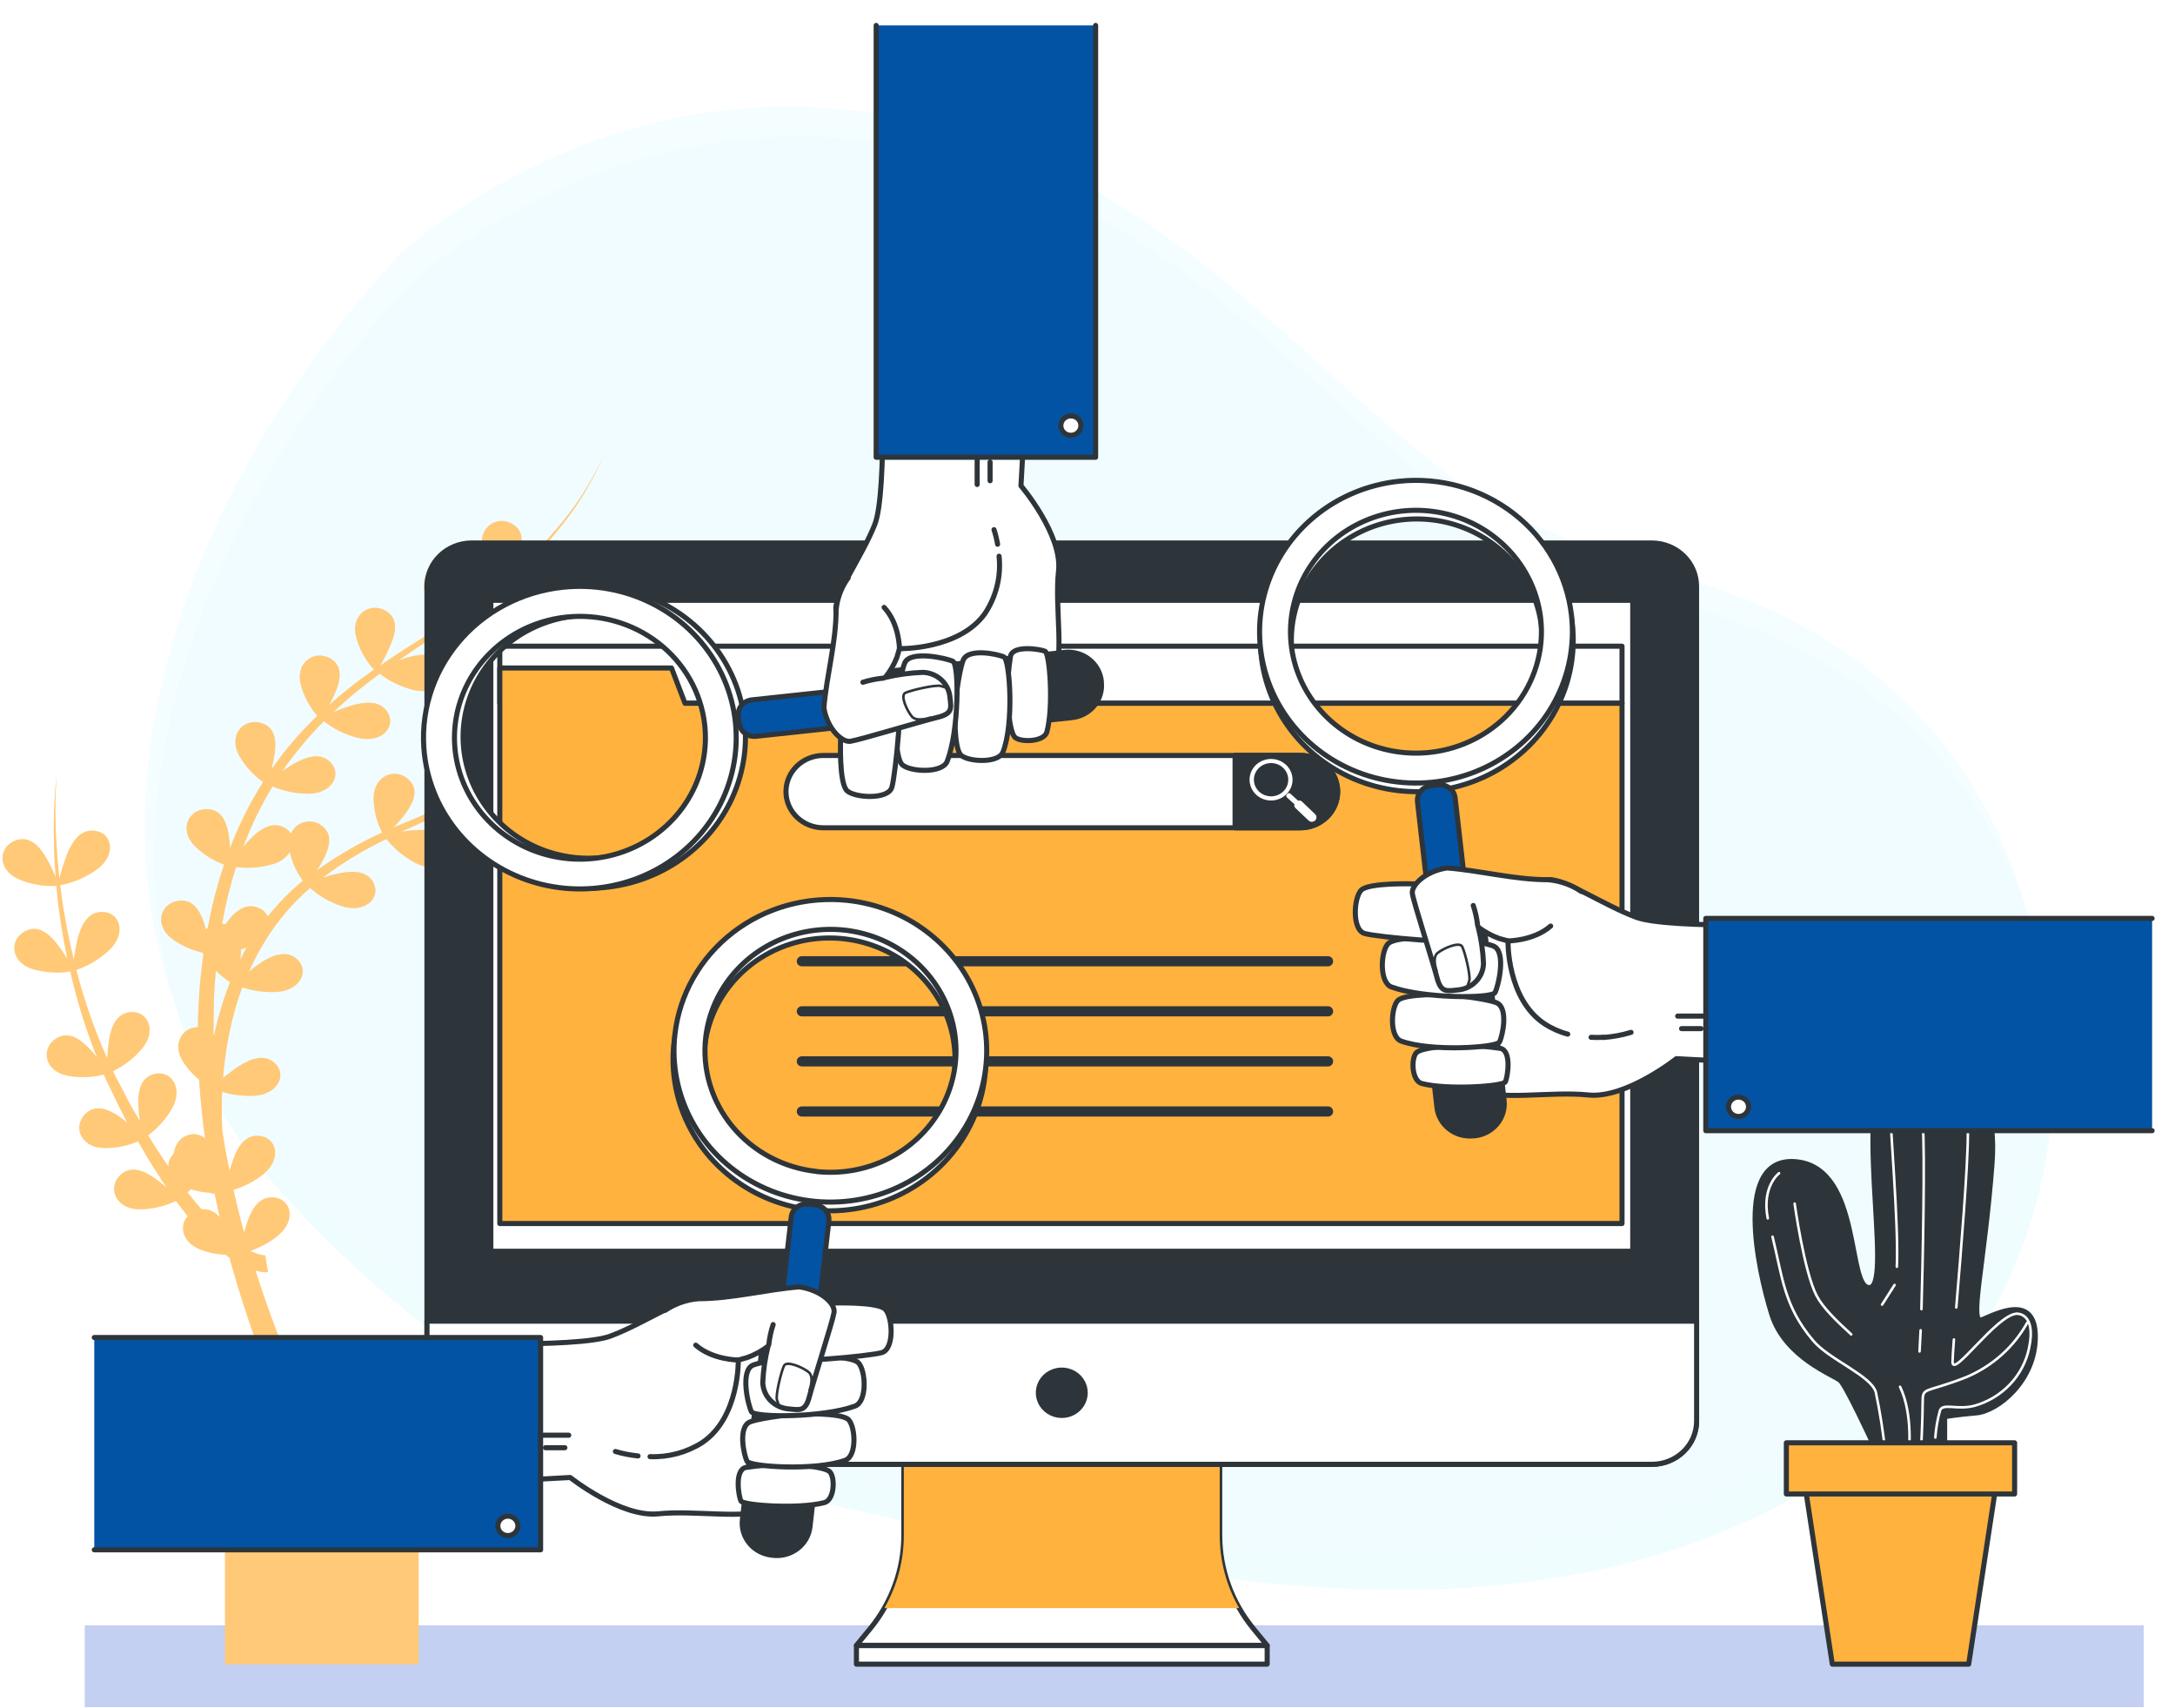
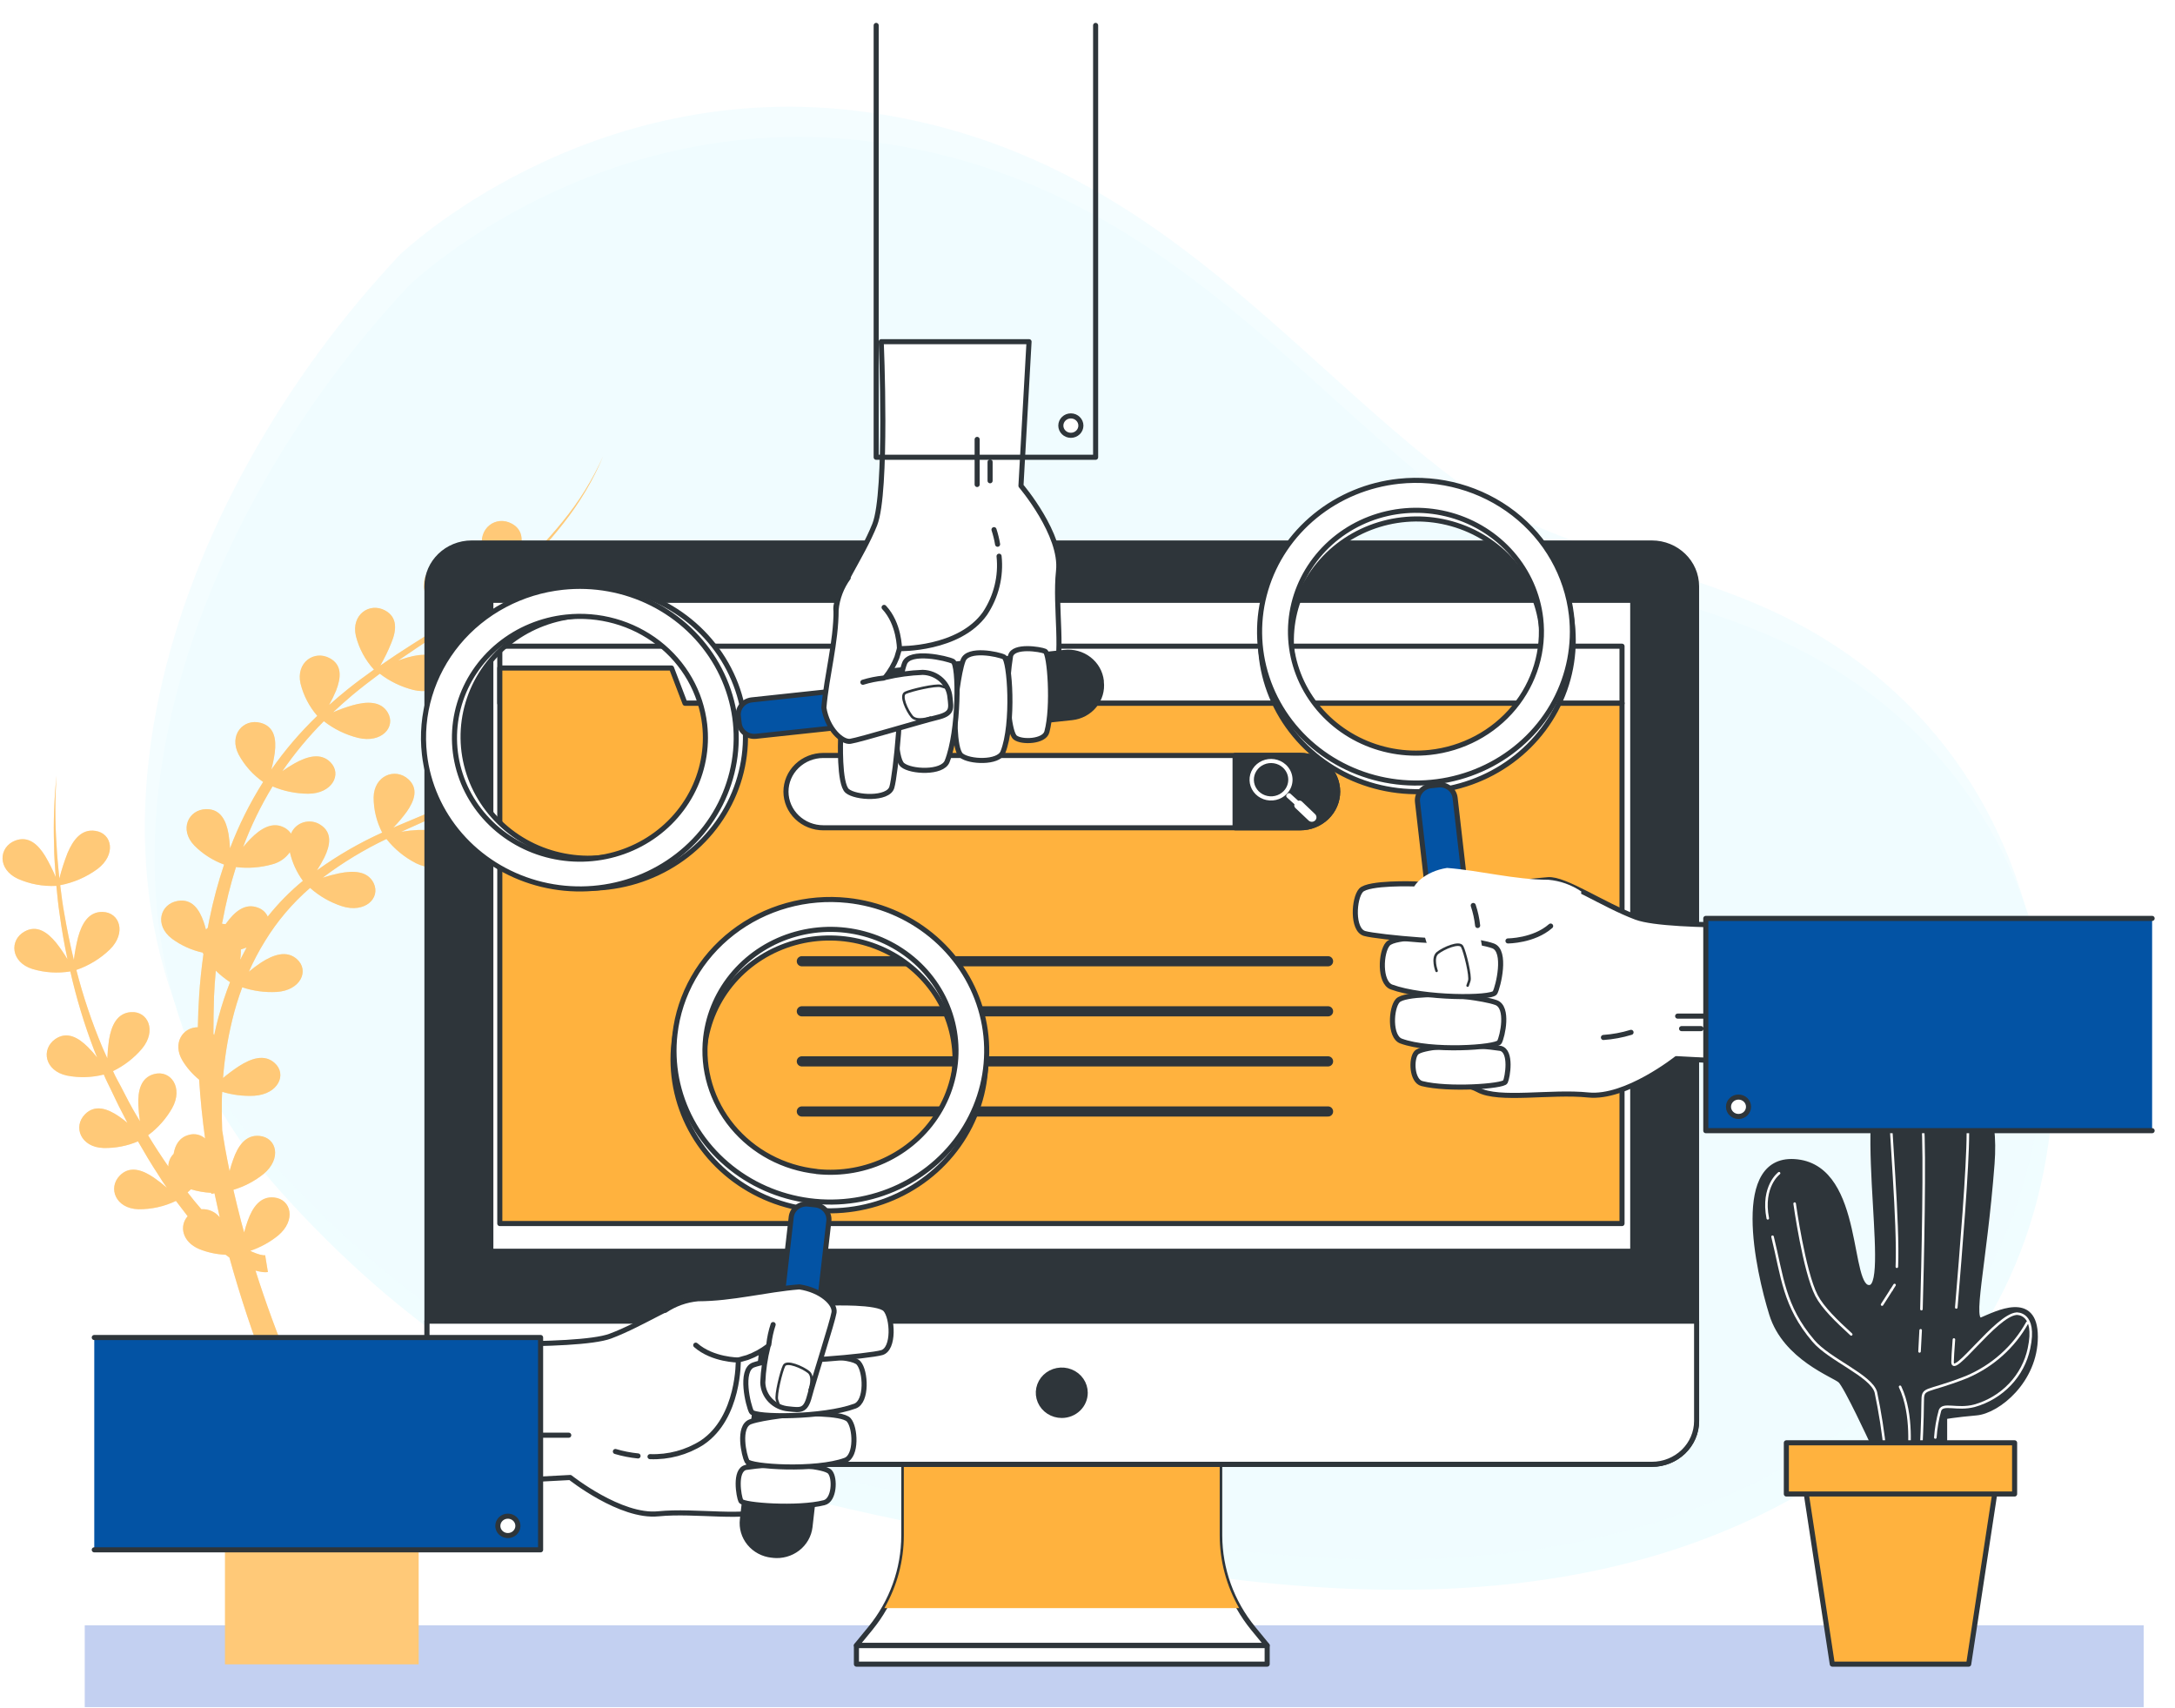
<svg xmlns="http://www.w3.org/2000/svg" width="428" height="336" viewBox="0 0 428 336" fill="none">
  <path d="M55.377 234.631C103.41 287.896 151.911 294.64 220.086 307.263C288.26 319.885 338.319 311.162 375.206 278.992C417.796 241.807 416.113 156.623 350.94 126.293C330.58 116.795 306.335 113.921 288.499 100.565C254.438 75.078 226.89 35.42 172.208 27.974C117.527 20.526 80.661 56.013 80.661 56.013C35.755 103.59 7.344 181.326 55.377 234.631Z" fill="#F0FDFF" />
  <path opacity="0.7" d="M53.459 228.686C101.492 281.951 149.993 288.695 218.168 301.317C286.342 313.94 336.401 305.217 373.288 273.047C415.878 235.862 414.195 150.678 349.022 120.347C328.662 110.85 304.417 107.976 286.581 94.619C252.52 69.132 224.972 29.475 170.29 22.028C115.609 14.581 78.743 50.068 78.743 50.068C33.837 97.644 5.426 175.381 53.459 228.686Z" fill="#F0FDFF" />
  <path d="M421.837 319.806H16.715V335.886H421.837V319.806Z" fill="#87A1E3" />
  <path opacity="0.5" d="M421.837 319.806H16.715V335.886H421.837V319.806Z" fill="white" />
  <path d="M112.251 146.856C110.27 147.481 108.324 148.209 106.424 149.037C107.462 148.303 108.501 147.539 109.54 146.765C114.165 143.167 118.566 139.308 122.722 135.208C117.846 139.791 112.639 144.033 107.14 147.901C107.898 146.627 108.565 145.304 109.135 143.941C110.174 141.439 110.36 138.916 107.899 137.58C104.855 135.931 101.178 138.394 102.144 142.605C102.733 144.956 103.882 147.141 105.499 148.986C101.911 151.39 98.163 153.562 94.28 155.489L93.917 155.67C94.737 154.294 95.463 152.867 96.088 151.398C97.064 148.906 97.314 146.373 94.841 145.047C91.798 143.389 88.12 145.861 89.097 150.072C89.677 152.391 90.8 154.551 92.379 156.383C87.715 158.604 82.895 160.494 78.096 162.544L77.4 162.845C78.337 161.872 79.208 160.842 80.007 159.76C81.566 157.549 82.407 155.157 80.329 153.298C77.774 151.006 73.588 152.574 73.525 156.916C73.528 159.312 74.104 161.675 75.208 163.82C70.717 165.85 66.451 168.315 62.473 171.177L62.348 171.277C62.886 170.452 63.379 169.6 63.823 168.725C64.997 166.303 65.433 163.81 63.065 162.293C62.584 161.972 62.034 161.762 61.456 161.677C60.879 161.592 60.289 161.635 59.731 161.802C59.173 161.97 58.662 162.257 58.235 162.643C57.809 163.029 57.478 163.504 57.269 164.031C56.956 163.56 56.533 163.167 56.032 162.886C53.654 161.559 51.316 162.996 49.312 165.026C48.792 165.559 48.273 166.132 47.826 166.695C49.373 162.542 51.317 158.538 53.633 154.735C55.839 155.667 58.217 156.156 60.624 156.172C65.361 156.172 67.355 152.353 65.028 149.981C63.138 148.062 60.478 148.795 57.965 150.202C57.137 150.669 56.336 151.179 55.565 151.73C57.973 148.221 60.706 144.931 63.73 141.901C65.711 143.452 68.014 144.573 70.482 145.188C75.084 146.283 77.972 143.057 76.309 140.213C74.959 137.901 72.154 137.992 69.402 138.766C68.084 139.147 66.793 139.61 65.537 140.152C66.794 138.967 68.093 137.831 69.412 136.705C71.136 135.278 72.923 133.901 74.741 132.555C76.695 134.064 78.957 135.156 81.379 135.761C85.98 136.856 88.868 133.63 87.206 130.786C85.856 128.474 83.051 128.565 80.288 129.339C79.644 129.52 78.99 129.741 78.356 129.972C80.755 128.314 83.186 126.696 85.627 125.088L87.881 123.59C89.913 125.236 92.297 126.424 94.862 127.067C99.464 128.163 102.362 124.937 100.7 122.093C99.339 119.781 96.545 119.872 93.782 120.645C92.694 120.967 91.624 121.339 90.572 121.761L91.964 120.756C92.816 120.163 93.667 119.56 94.498 118.927C95.537 118.173 96.524 117.339 97.532 116.535C98.113 116.093 98.664 115.62 99.214 115.138C101.254 116.802 103.654 118 106.237 118.646C110.838 119.741 113.726 116.515 112.064 113.671C110.714 111.359 107.909 111.45 105.156 112.224C103.612 112.685 102.1 113.239 100.627 113.882C102.507 112.193 104.325 110.435 106.05 108.606C106.164 108.475 106.268 108.344 106.392 108.224C107.13 107.43 107.857 106.626 108.563 105.792C109.27 104.957 110.184 103.862 110.953 102.857C114.109 98.848 116.708 94.456 118.681 89.792C116.613 94.4 113.927 98.725 110.693 102.656C107.494 106.603 103.923 110.253 100.025 113.56L99.599 113.912C100.484 112.453 101.268 110.939 101.946 109.379C102.933 106.887 103.172 104.354 100.7 103.028C97.667 101.37 93.979 103.842 94.955 108.053C95.583 110.546 96.835 112.852 98.602 114.766L97.687 115.53L96.649 116.394C96.046 116.867 95.423 117.319 94.8 117.771C94.467 118.012 94.145 118.264 93.761 118.505C92.878 119.138 91.984 119.751 91.081 120.354L89.782 121.208L88.307 122.213C89.169 120.79 89.926 119.308 90.572 117.781C91.559 115.279 91.798 112.756 89.336 111.43C86.292 109.771 82.604 112.244 83.581 116.455C84.183 118.873 85.376 121.117 87.061 122.997L86.022 123.681L81.981 126.243L81.181 126.746L78.927 128.203L77.951 128.836C76.912 129.53 75.873 130.233 74.834 130.957C75.669 129.51 76.398 128.009 77.016 126.464C78.055 123.972 78.242 121.439 75.78 120.113C72.736 118.455 69.059 120.927 70.035 125.138C70.645 127.589 71.865 129.859 73.588 131.751C71.822 133.007 70.077 134.293 68.394 135.64C67.158 136.645 65.942 137.65 64.748 138.735C65.268 137.804 65.733 136.844 66.14 135.861C67.116 133.359 67.366 130.836 64.893 129.51C61.85 127.851 58.172 130.324 59.149 134.535C59.729 136.854 60.852 139.013 62.431 140.846C59.067 144.081 56.037 147.625 53.384 151.429C53.685 150.332 53.914 149.217 54.069 148.092C54.402 145.439 54.007 142.946 51.275 142.223C47.909 141.328 44.959 144.585 46.964 148.464C48.117 150.599 49.767 152.447 51.784 153.861C49.167 157.996 46.982 162.372 45.26 166.926C45.215 165.973 45.118 165.024 44.97 164.082C44.502 161.438 43.401 159.157 40.565 159.207C37.075 159.278 35.195 163.227 38.259 166.383C39.893 168.031 41.888 169.305 44.097 170.112C42.916 173.627 41.955 177.208 41.22 180.835C41.095 181.408 41.001 181.981 40.887 182.553C40.763 182.664 40.638 182.774 40.524 182.895C40.399 182.403 40.254 181.89 40.087 181.418C39.215 178.885 37.761 176.785 34.966 177.267C31.538 177.85 30.302 182.011 33.834 184.694C35.629 186.02 37.698 186.955 39.9 187.438C39.9 187.538 39.983 187.629 40.035 187.729C39.651 190.453 39.36 193.196 39.184 195.95C39.048 197.96 38.976 200.06 38.934 202.121C35.963 202.121 33.865 205.276 35.911 208.693C36.775 210.11 37.882 211.375 39.184 212.432C39.433 216.301 39.828 220.171 40.357 224.01C39.937 223.634 39.423 223.37 38.866 223.245C38.309 223.12 37.727 223.138 37.179 223.296C35.309 223.789 34.468 225.246 34.166 227.035C33.501 227.701 33.129 228.591 33.127 229.517C31.736 227.507 30.416 225.497 29.139 223.376C31.089 221.93 32.706 220.105 33.886 218.02C36.119 214 33.595 210.472 30.344 211.327C27.684 212.03 27.103 214.643 27.227 217.447C27.269 218.51 27.373 219.571 27.539 220.623L26.168 218.291C25.025 216.281 24.09 214.271 22.968 212.261C22.698 211.769 22.459 211.256 22.241 210.754C24.43 209.687 26.365 208.191 27.923 206.362C30.904 202.804 29.108 198.895 25.742 199.146C23 199.357 21.909 201.819 21.452 204.593C21.274 205.802 21.163 207.02 21.119 208.241L20.143 206.06C18.063 201.113 16.352 196.028 15.022 190.845C17.499 189.995 19.749 188.622 21.608 186.825C24.942 183.558 23.56 179.508 20.184 179.428C17.442 179.368 16.102 181.709 15.354 184.453C14.988 185.909 14.713 187.386 14.533 188.875C13.806 185.9 13.183 182.885 12.664 179.83C12.31 177.961 12.082 176.061 11.843 174.172C14.505 173.661 17.013 172.572 19.177 170.986C22.916 168.172 22.096 163.951 18.751 163.479C16.04 163.066 14.398 165.227 13.297 167.83C12.653 169.472 12.111 171.15 11.677 172.855C11.469 170.664 11.23 168.463 11.126 166.262C10.815 161.718 10.815 157.159 11.126 152.614C10.652 157.155 10.489 161.721 10.638 166.282C10.638 168.383 10.825 170.473 10.96 172.574C10.367 171.146 9.672 169.759 8.882 168.423C7.47 166.122 5.579 164.403 2.961 165.408C-0.269 166.695 -0.55 171.016 3.502 172.905C5.878 173.961 8.484 174.441 11.095 174.302C11.282 176.182 11.448 178.051 11.739 179.91C12.144 182.925 12.664 185.82 13.277 188.744C12.612 187.624 11.873 186.546 11.064 185.518C9.35 183.418 7.252 181.93 4.831 183.287C1.808 184.965 2.099 189.317 6.369 190.654C8.785 191.38 11.343 191.545 13.838 191.136C15.023 196.376 16.581 201.531 18.502 206.563L19.114 208.07C18.565 207.366 17.972 206.695 17.338 206.06C15.416 204.131 13.183 202.854 10.867 204.452C8.031 206.462 8.789 210.683 13.152 211.628C15.56 212.1 18.047 212.031 20.423 211.427C20.641 211.94 20.86 212.432 21.119 212.955C22.158 215.025 23.083 217.145 24.173 219.176L25.077 220.934C24.537 220.482 23.976 220.05 23.394 219.648C21.13 218.11 18.678 217.266 16.725 219.246C14.315 221.688 15.873 225.748 20.361 225.879C22.697 225.932 25.017 225.486 27.155 224.572C28.443 226.824 29.762 229.045 31.195 231.225C31.725 232.06 32.234 232.884 32.837 233.708C32.022 232.987 31.161 232.316 30.261 231.698C27.996 230.16 25.544 229.316 23.581 231.296C21.182 233.738 22.74 237.798 27.227 237.929C29.792 237.959 32.327 237.397 34.623 236.291C35.371 237.296 36.14 238.301 36.929 239.306C35.257 241.185 35.808 244.331 39.204 245.768C40.854 246.433 42.612 246.811 44.398 246.883C44.606 247.044 44.814 247.205 45.042 247.356L45.146 247.436C47.293 255.195 49.838 262.839 52.781 270.37C54.028 273.576 55.368 276.752 56.749 279.908H44.284V327.464H82.376V279.867H62.099C60.364 276.199 58.692 272.491 57.134 268.742C54.589 262.592 52.282 256.34 50.278 249.999C50.619 250.096 50.966 250.173 51.316 250.23C51.778 250.321 52.251 250.341 52.719 250.29L52.179 246.984H51.815C51.598 246.954 51.383 246.914 51.171 246.863C50.691 246.73 50.222 246.562 49.769 246.361L49.228 246.12C51.233 245.444 53.095 244.422 54.724 243.105C58.328 240.09 57.31 235.969 53.945 235.617C51.223 235.326 49.686 237.557 48.751 240.2C48.47 240.954 48.242 241.738 48.044 242.502C47.847 241.798 47.65 241.095 47.463 240.391C46.912 238.311 46.424 236.21 45.925 234.11C48.101 233.453 50.123 232.392 51.877 230.984C55.482 227.969 54.454 223.859 51.098 223.507C48.366 223.216 46.839 225.447 45.904 228.09C45.624 228.854 45.385 229.648 45.177 230.432C44.866 228.904 44.564 227.366 44.284 225.829C44.087 224.693 43.9 223.547 43.723 222.402C43.661 220.773 43.63 219.145 43.65 217.507C43.65 216.613 43.65 215.718 43.733 214.824C45.77 215.447 47.906 215.709 50.039 215.598C54.776 215.296 56.521 211.377 54.048 209.156C52.033 207.337 49.426 208.241 47.006 209.789C45.92 210.502 44.88 211.278 43.889 212.11C44.181 208.285 44.782 204.488 45.686 200.754C46.216 198.554 46.879 196.386 47.67 194.262C49.842 194.986 52.139 195.297 54.433 195.176C59.17 194.885 60.915 190.965 58.443 188.734C56.438 186.925 53.82 187.82 51.4 189.377C50.555 189.939 49.743 190.546 48.969 191.196C49.882 189.117 50.944 187.102 52.148 185.166C54.533 181.26 57.525 177.732 61.019 174.704C62.829 176.32 64.97 177.549 67.303 178.312C71.811 179.739 74.938 176.724 73.536 173.77C72.362 171.368 69.599 171.257 66.753 171.83C65.656 172.057 64.574 172.345 63.512 172.694L63.584 172.634C67.461 169.708 71.638 167.175 76.05 165.076C77.606 167.048 79.583 168.673 81.846 169.84C86.064 171.941 89.647 169.448 88.712 166.313C87.954 163.76 85.243 163.227 82.345 163.298C81.206 163.357 80.072 163.478 78.948 163.659C83.633 161.519 88.411 159.499 93.023 157.137H93.127C95.192 158.862 97.642 160.1 100.284 160.755C104.886 161.86 107.774 158.624 106.112 155.73C104.761 153.418 101.957 153.519 99.204 154.283C98.425 154.504 97.646 154.775 96.888 155.057C99.968 153.325 102.953 151.439 105.831 149.409L106.07 149.66V149.529C108.156 151.269 110.625 152.524 113.29 153.197C117.881 154.293 120.779 151.067 119.117 148.172C117.809 145.992 115.045 146.082 112.251 146.856ZM39.62 237.919C38.675 236.853 37.781 235.738 36.909 234.612C37.116 234.431 37.345 234.23 37.574 234.009C38.871 234.401 40.215 234.634 41.573 234.703V234.914L42.206 234.783C42.539 236.371 42.882 237.949 43.245 239.527C42.823 238.992 42.272 238.566 41.64 238.286C41.008 238.005 40.314 237.879 39.62 237.919ZM43.006 200.081C42.684 201.266 42.414 202.452 42.154 203.648L41.999 203.437C41.999 200.985 42.037 198.54 42.113 196.101C42.186 194.392 42.31 192.694 42.466 190.985C43.321 191.828 44.26 192.585 45.271 193.247C44.392 195.483 43.639 197.765 43.017 200.081H43.006ZM47.265 188.825C47.328 188.382 47.38 187.93 47.4 187.488V186.815C47.774 186.704 48.159 186.573 48.533 186.423C48.117 187.217 47.681 188.021 47.276 188.825H47.265ZM52.677 180.332C52.498 179.935 52.237 179.577 51.91 179.279C51.583 178.982 51.198 178.752 50.776 178.604C48.211 177.599 46.133 179.408 44.481 181.719L44.398 181.83H44.232C44.058 181.792 43.881 181.768 43.702 181.759C43.69 181.618 43.715 181.477 43.775 181.347C44.433 177.717 45.321 174.129 46.434 170.604C48.819 170.897 51.24 170.716 53.55 170.071C54.977 169.709 56.218 168.855 57.04 167.669C57.497 169.696 58.37 171.613 59.606 173.307C57.05 175.41 54.731 177.768 52.688 180.342L52.677 180.332Z" fill="#FFB23E" />
  <path opacity="0.3" d="M112.251 146.856C110.27 147.481 108.324 148.209 106.424 149.037C107.462 148.303 108.501 147.539 109.54 146.765C114.165 143.167 118.566 139.308 122.722 135.208C117.846 139.791 112.639 144.033 107.14 147.901C107.898 146.627 108.565 145.304 109.135 143.941C110.174 141.439 110.36 138.916 107.899 137.58C104.855 135.931 101.178 138.394 102.144 142.605C102.733 144.956 103.882 147.141 105.499 148.986C101.911 151.39 98.163 153.562 94.28 155.489L93.917 155.67C94.737 154.294 95.463 152.867 96.088 151.398C97.064 148.906 97.314 146.373 94.841 145.047C91.798 143.389 88.12 145.861 89.097 150.072C89.677 152.391 90.8 154.551 92.379 156.383C87.715 158.604 82.895 160.494 78.096 162.544L77.4 162.845C78.337 161.872 79.208 160.842 80.007 159.76C81.566 157.549 82.407 155.157 80.329 153.298C77.774 151.006 73.588 152.574 73.525 156.916C73.528 159.312 74.104 161.675 75.208 163.82C70.717 165.85 66.451 168.315 62.473 171.177L62.348 171.277C62.886 170.452 63.379 169.6 63.823 168.725C64.997 166.303 65.433 163.81 63.065 162.293C62.584 161.972 62.034 161.762 61.456 161.677C60.879 161.592 60.289 161.635 59.731 161.802C59.173 161.97 58.662 162.257 58.235 162.643C57.809 163.029 57.478 163.504 57.269 164.031C56.956 163.56 56.533 163.167 56.032 162.886C53.654 161.559 51.316 162.996 49.312 165.026C48.792 165.559 48.273 166.132 47.826 166.695C49.373 162.542 51.317 158.538 53.633 154.735C55.839 155.667 58.217 156.156 60.624 156.172C65.361 156.172 67.355 152.353 65.028 149.981C63.138 148.062 60.478 148.795 57.965 150.202C57.137 150.669 56.336 151.179 55.565 151.73C57.973 148.221 60.706 144.931 63.73 141.901C65.711 143.452 68.014 144.573 70.482 145.188C75.084 146.283 77.972 143.057 76.309 140.213C74.959 137.901 72.154 137.992 69.402 138.766C68.084 139.147 66.793 139.61 65.537 140.152C66.794 138.967 68.093 137.831 69.412 136.705C71.136 135.278 72.923 133.901 74.741 132.555C76.695 134.064 78.957 135.156 81.379 135.761C85.98 136.856 88.868 133.63 87.206 130.786C85.856 128.474 83.051 128.565 80.288 129.339C79.644 129.52 78.99 129.741 78.356 129.972C80.755 128.314 83.186 126.696 85.627 125.088L87.881 123.59C89.913 125.236 92.297 126.424 94.862 127.067C99.464 128.163 102.362 124.937 100.7 122.093C99.339 119.781 96.545 119.872 93.782 120.645C92.694 120.967 91.624 121.339 90.572 121.761L91.964 120.756C92.816 120.163 93.667 119.56 94.498 118.927C95.537 118.173 96.524 117.339 97.532 116.535C98.113 116.093 98.664 115.62 99.214 115.138C101.254 116.802 103.654 118 106.237 118.646C110.838 119.741 113.726 116.515 112.064 113.671C110.714 111.359 107.909 111.45 105.156 112.224C103.612 112.685 102.1 113.239 100.627 113.882C102.507 112.193 104.325 110.435 106.05 108.606C106.164 108.475 106.268 108.344 106.392 108.224C107.13 107.43 107.857 106.626 108.563 105.792C109.27 104.957 110.184 103.862 110.953 102.857C114.109 98.848 116.708 94.456 118.681 89.792C116.613 94.4 113.927 98.725 110.693 102.656C107.494 106.603 103.923 110.253 100.025 113.56L99.599 113.912C100.484 112.453 101.268 110.939 101.946 109.379C102.933 106.887 103.172 104.354 100.7 103.028C97.667 101.37 93.979 103.842 94.955 108.053C95.583 110.546 96.835 112.852 98.602 114.766L97.687 115.53L96.649 116.394C96.046 116.867 95.423 117.319 94.8 117.771C94.467 118.012 94.145 118.264 93.761 118.505C92.878 119.138 91.984 119.751 91.081 120.354L89.782 121.208L88.307 122.213C89.169 120.79 89.926 119.308 90.572 117.781C91.559 115.279 91.798 112.756 89.336 111.43C86.292 109.771 82.604 112.244 83.581 116.455C84.183 118.873 85.376 121.117 87.061 122.997L86.022 123.681L81.981 126.243L81.181 126.746L78.927 128.203L77.951 128.836C76.912 129.53 75.873 130.233 74.834 130.957C75.669 129.51 76.398 128.009 77.016 126.464C78.055 123.972 78.242 121.439 75.78 120.113C72.736 118.455 69.059 120.927 70.035 125.138C70.645 127.589 71.865 129.859 73.588 131.751C71.822 133.007 70.077 134.293 68.394 135.64C67.158 136.645 65.942 137.65 64.748 138.735C65.268 137.804 65.733 136.844 66.14 135.861C67.116 133.359 67.366 130.836 64.893 129.51C61.85 127.851 58.172 130.324 59.149 134.535C59.729 136.854 60.852 139.013 62.431 140.846C59.067 144.081 56.037 147.625 53.384 151.429C53.685 150.332 53.914 149.217 54.069 148.092C54.402 145.439 54.007 142.946 51.275 142.223C47.909 141.328 44.959 144.585 46.964 148.464C48.117 150.599 49.767 152.447 51.784 153.861C49.167 157.996 46.982 162.372 45.26 166.926C45.215 165.973 45.118 165.024 44.97 164.082C44.502 161.438 43.401 159.157 40.565 159.207C37.075 159.278 35.195 163.227 38.259 166.383C39.893 168.031 41.888 169.305 44.097 170.112C42.916 173.627 41.955 177.208 41.22 180.835C41.095 181.408 41.001 181.981 40.887 182.553C40.763 182.664 40.638 182.774 40.524 182.895C40.399 182.403 40.254 181.89 40.087 181.418C39.215 178.885 37.761 176.785 34.966 177.267C31.538 177.85 30.302 182.011 33.834 184.694C35.629 186.02 37.698 186.955 39.9 187.438C39.9 187.538 39.983 187.629 40.035 187.729C39.651 190.453 39.36 193.196 39.184 195.95C39.048 197.96 38.976 200.06 38.934 202.121C35.963 202.121 33.865 205.276 35.911 208.693C36.775 210.11 37.882 211.375 39.184 212.432C39.433 216.301 39.828 220.171 40.357 224.01C39.937 223.634 39.423 223.37 38.866 223.245C38.309 223.12 37.727 223.138 37.179 223.296C35.309 223.789 34.468 225.246 34.166 227.035C33.501 227.701 33.129 228.591 33.127 229.517C31.736 227.507 30.416 225.497 29.139 223.376C31.089 221.93 32.706 220.105 33.886 218.02C36.119 214 33.595 210.472 30.344 211.327C27.684 212.03 27.103 214.643 27.227 217.447C27.269 218.51 27.373 219.571 27.539 220.623L26.168 218.291C25.025 216.281 24.09 214.271 22.968 212.261C22.698 211.769 22.459 211.256 22.241 210.754C24.43 209.687 26.365 208.191 27.923 206.362C30.904 202.804 29.108 198.895 25.742 199.146C23 199.357 21.909 201.819 21.452 204.593C21.274 205.802 21.163 207.02 21.119 208.241L20.143 206.06C18.063 201.113 16.352 196.028 15.022 190.845C17.499 189.995 19.749 188.622 21.608 186.825C24.942 183.558 23.56 179.508 20.184 179.428C17.442 179.368 16.102 181.709 15.354 184.453C14.988 185.909 14.713 187.386 14.533 188.875C13.806 185.9 13.183 182.885 12.664 179.83C12.31 177.961 12.082 176.061 11.843 174.172C14.505 173.661 17.013 172.572 19.177 170.986C22.916 168.172 22.096 163.951 18.751 163.479C16.04 163.066 14.398 165.227 13.297 167.83C12.653 169.472 12.111 171.15 11.677 172.855C11.469 170.664 11.23 168.463 11.126 166.262C10.815 161.718 10.815 157.159 11.126 152.614C10.652 157.155 10.489 161.721 10.638 166.282C10.638 168.383 10.825 170.473 10.96 172.574C10.367 171.146 9.672 169.759 8.882 168.423C7.47 166.122 5.579 164.403 2.961 165.408C-0.269 166.695 -0.55 171.016 3.502 172.905C5.878 173.961 8.484 174.441 11.095 174.302C11.282 176.182 11.448 178.051 11.739 179.91C12.144 182.925 12.664 185.82 13.277 188.744C12.612 187.624 11.873 186.546 11.064 185.518C9.35 183.418 7.252 181.93 4.831 183.287C1.808 184.965 2.099 189.317 6.369 190.654C8.785 191.38 11.343 191.545 13.838 191.136C15.023 196.376 16.581 201.531 18.502 206.563L19.114 208.07C18.565 207.366 17.972 206.695 17.338 206.06C15.416 204.131 13.183 202.854 10.867 204.452C8.031 206.462 8.789 210.683 13.152 211.628C15.56 212.1 18.047 212.031 20.423 211.427C20.641 211.94 20.86 212.432 21.119 212.955C22.158 215.025 23.083 217.145 24.173 219.176L25.077 220.934C24.537 220.482 23.976 220.05 23.394 219.648C21.13 218.11 18.678 217.266 16.725 219.246C14.315 221.688 15.873 225.748 20.361 225.879C22.697 225.932 25.017 225.486 27.155 224.572C28.443 226.824 29.762 229.045 31.195 231.225C31.725 232.06 32.234 232.884 32.837 233.708C32.022 232.987 31.161 232.316 30.261 231.698C27.996 230.16 25.544 229.316 23.581 231.296C21.182 233.738 22.74 237.798 27.227 237.929C29.792 237.959 32.327 237.397 34.623 236.291C35.371 237.296 36.14 238.301 36.929 239.306C35.257 241.185 35.808 244.331 39.204 245.768C40.854 246.433 42.612 246.811 44.398 246.883C44.606 247.044 44.814 247.205 45.042 247.356L45.146 247.436C47.293 255.195 49.838 262.839 52.781 270.37C54.028 273.576 55.368 276.752 56.749 279.908H44.284V327.464H82.376V279.867H62.099C60.364 276.199 58.692 272.491 57.134 268.742C54.589 262.592 52.282 256.34 50.278 249.999C50.619 250.096 50.966 250.173 51.316 250.23C51.778 250.321 52.251 250.341 52.719 250.29L52.179 246.984H51.815C51.598 246.954 51.383 246.914 51.171 246.863C50.691 246.73 50.222 246.562 49.769 246.361L49.228 246.12C51.233 245.444 53.095 244.422 54.724 243.105C58.328 240.09 57.31 235.969 53.945 235.617C51.223 235.326 49.686 237.557 48.751 240.2C48.47 240.954 48.242 241.738 48.044 242.502C47.847 241.798 47.65 241.095 47.463 240.391C46.912 238.311 46.424 236.21 45.925 234.11C48.101 233.453 50.123 232.392 51.877 230.984C55.482 227.969 54.454 223.859 51.098 223.507C48.366 223.216 46.839 225.447 45.904 228.09C45.624 228.854 45.385 229.648 45.177 230.432C44.866 228.904 44.564 227.366 44.284 225.829C44.087 224.693 43.9 223.547 43.723 222.402C43.661 220.773 43.63 219.145 43.65 217.507C43.65 216.613 43.65 215.718 43.733 214.824C45.77 215.447 47.906 215.709 50.039 215.598C54.776 215.296 56.521 211.377 54.048 209.156C52.033 207.337 49.426 208.241 47.006 209.789C45.92 210.502 44.88 211.278 43.889 212.11C44.181 208.285 44.782 204.488 45.686 200.754C46.216 198.554 46.879 196.386 47.67 194.262C49.842 194.986 52.139 195.297 54.433 195.176C59.17 194.885 60.915 190.965 58.443 188.734C56.438 186.925 53.82 187.82 51.4 189.377C50.555 189.939 49.743 190.546 48.969 191.196C49.882 189.117 50.944 187.102 52.148 185.166C54.533 181.26 57.525 177.732 61.019 174.704C62.829 176.32 64.97 177.549 67.303 178.312C71.811 179.739 74.938 176.724 73.536 173.77C72.362 171.368 69.599 171.257 66.753 171.83C65.656 172.057 64.574 172.345 63.512 172.694L63.584 172.634C67.461 169.708 71.638 167.175 76.05 165.076C77.606 167.048 79.583 168.673 81.846 169.84C86.064 171.941 89.647 169.448 88.712 166.313C87.954 163.76 85.243 163.227 82.345 163.298C81.206 163.357 80.072 163.478 78.948 163.659C83.633 161.519 88.411 159.499 93.023 157.137H93.127C95.192 158.862 97.642 160.1 100.284 160.755C104.886 161.86 107.774 158.624 106.112 155.73C104.761 153.418 101.957 153.519 99.204 154.283C98.425 154.504 97.646 154.775 96.888 155.057C99.968 153.325 102.953 151.439 105.831 149.409L106.07 149.66V149.529C108.156 151.269 110.625 152.524 113.29 153.197C117.881 154.293 120.779 151.067 119.117 148.172C117.809 145.992 115.045 146.082 112.251 146.856ZM39.62 237.919C38.675 236.853 37.781 235.738 36.909 234.612C37.116 234.431 37.345 234.23 37.574 234.009C38.871 234.401 40.215 234.634 41.573 234.703V234.914L42.206 234.783C42.539 236.371 42.882 237.949 43.245 239.527C42.823 238.992 42.272 238.566 41.64 238.286C41.008 238.005 40.314 237.879 39.62 237.919ZM43.006 200.081C42.684 201.266 42.414 202.452 42.154 203.648L41.999 203.437C41.999 200.985 42.037 198.54 42.113 196.101C42.186 194.392 42.31 192.694 42.466 190.985C43.321 191.828 44.26 192.585 45.271 193.247C44.392 195.483 43.639 197.765 43.017 200.081H43.006ZM47.265 188.825C47.328 188.382 47.38 187.93 47.4 187.488V186.815C47.774 186.704 48.159 186.573 48.533 186.423C48.117 187.217 47.681 188.021 47.276 188.825H47.265ZM52.677 180.332C52.498 179.935 52.237 179.577 51.91 179.279C51.583 178.982 51.198 178.752 50.776 178.604C48.211 177.599 46.133 179.408 44.481 181.719L44.398 181.83H44.232C44.058 181.792 43.881 181.768 43.702 181.759C43.69 181.618 43.715 181.477 43.775 181.347C44.433 177.717 45.321 174.129 46.434 170.604C48.819 170.897 51.24 170.716 53.55 170.071C54.977 169.709 56.218 168.855 57.04 167.669C57.497 169.696 58.37 171.613 59.606 173.307C57.05 175.41 54.731 177.768 52.688 180.342L52.677 180.332Z" fill="white" />
  <path d="M368.383 283.616C368.383 283.616 363.356 272.752 362.151 271.636C360.946 270.521 351.316 267.144 348.646 258.571C345.977 249.999 340.908 227.115 353.685 228.612C366.462 230.11 363.356 254.079 367.999 253.325C372.642 252.572 364.135 214.392 372.258 209.105C380.381 203.819 393.542 208.733 391.995 228.954C390.447 249.175 387.351 260.772 390.062 259.657C392.774 258.541 400.513 254.411 400.513 263.023C400.513 271.636 393.158 277.626 388.899 277.998C384.64 278.37 382.666 278.752 382.666 278.752V284.36L368.383 283.616Z" fill="#2E353A" stroke="#2E353A" stroke-linecap="round" stroke-linejoin="round" />
  <path d="M364.288 262.561C361.369 259.888 358.689 257.295 357.453 254.913C355.001 250.16 353.152 236.823 353.152 236.823" stroke="white" stroke-width="0.5" stroke-linecap="round" stroke-linejoin="round" />
  <path d="M348.803 243.336C350.735 251.125 351.005 256.994 356.843 263.828C359.959 267.526 368.207 270.662 369.132 273.928C369.959 277.858 370.579 281.826 370.991 285.817L375.603 286.119C375.603 286.119 376.538 278.38 373.9 272.863" stroke="white" stroke-width="0.5" stroke-linecap="round" stroke-linejoin="round" />
  <path d="M350.088 230.844C350.088 230.844 346.639 233.407 347.865 239.718" stroke="white" stroke-width="0.5" stroke-linecap="round" stroke-linejoin="round" />
  <path d="M372.186 253.827L370.357 256.691" stroke="white" stroke-width="0.5" stroke-linecap="round" stroke-linejoin="round" />
  <path d="M372.817 252.833L372.184 253.828" stroke="white" stroke-width="0.5" stroke-linecap="round" stroke-linejoin="round" />
  <path d="M378.958 210.04C378.958 210.04 371.895 209.749 371.895 216.281C371.895 221.799 373.64 240.632 373.266 249.245" stroke="white" stroke-width="0.5" stroke-linecap="round" stroke-linejoin="round" />
  <path d="M384.494 263.557C384.328 265.798 384.224 267.386 384.224 267.989C384.224 271.255 392.815 258.773 396.814 258.481C396.814 258.481 400.803 258.18 399.266 265.315C398.707 267.964 397.411 270.415 395.518 272.404C393.625 274.393 391.207 275.844 388.525 276.601C385.138 277.496 382.375 276.009 381.762 277.496C381.273 279.244 380.963 281.035 380.838 282.843" stroke="white" stroke-width="0.5" stroke-linecap="round" stroke-linejoin="round" />
  <path d="M386.498 216.24C387.032 218.395 387.284 220.607 387.246 222.823C387.246 229.778 385.875 246.179 384.961 257.254" stroke="white" stroke-width="0.5" stroke-linecap="round" stroke-linejoin="round" />
  <path d="M382.943 210.643C383.866 211.154 384.613 211.916 385.094 212.833" stroke="white" stroke-width="0.5" stroke-linecap="round" stroke-linejoin="round" />
  <path d="M377.949 261.747L377.73 265.908" stroke="white" stroke-width="0.5" stroke-linecap="round" stroke-linejoin="round" />
  <path d="M379.568 214.201C379.568 214.201 377.73 214.794 378.342 221.035C378.851 226.191 378.342 249.597 378.104 257.587" stroke="white" stroke-width="0.5" stroke-linecap="round" stroke-linejoin="round" />
  <path d="M398.923 260.26C396.289 265.029 392.069 268.8 386.946 270.963C378.636 274.229 378.345 272.742 378.345 275.988C378.345 279.234 378.033 285.204 378.033 285.204" stroke="white" stroke-width="0.5" stroke-linecap="round" stroke-linejoin="round" />
  <path d="M387.403 327.434H360.561L354.816 289.816H393.147L387.403 327.434Z" fill="#FFB23E" stroke="#2E353A" stroke-linecap="round" stroke-linejoin="round" />
  <path d="M396.438 283.887H351.521V293.957H396.438V283.887Z" fill="#FFB23E" stroke="#2E353A" stroke-linecap="round" stroke-linejoin="round" />
  <path d="M240.018 302.108V281.687H177.857V302.108C177.847 308.76 175.52 315.215 171.251 320.429L168.529 323.746H249.346L246.624 320.429C242.355 315.215 240.028 308.76 240.018 302.108Z" fill="white" stroke="#2E353A" stroke-linecap="round" stroke-linejoin="round" />
  <path d="M174.035 316.409H243.841C241.335 312.033 240.019 307.111 240.018 302.108V281.687H177.858V302.108C177.857 307.111 176.541 312.033 174.035 316.409Z" fill="#FFB23E" />
  <path d="M325.043 106.837H92.824C87.96 106.837 84.016 110.653 84.016 115.359V279.606C84.016 284.313 87.96 288.129 92.824 288.129H325.043C329.908 288.129 333.852 284.313 333.852 279.606V115.359C333.852 110.653 329.908 106.837 325.043 106.837Z" fill="#2E353A" stroke="#2E353A" stroke-linecap="round" stroke-linejoin="round" />
  <path d="M84.016 259.948H333.862V279.596C333.862 281.856 332.934 284.024 331.282 285.622C329.63 287.22 327.389 288.118 325.053 288.118H92.835C90.499 288.118 88.258 287.22 86.606 285.622C84.954 284.024 84.026 281.856 84.026 279.596V259.948H84.016Z" fill="white" stroke="#2E353A" stroke-linecap="round" stroke-linejoin="round" />
  <path d="M321.294 118.123H96.586V246.2H321.294V118.123Z" fill="white" stroke="#2E353A" stroke-linecap="round" stroke-linejoin="round" />
  <path d="M213.551 274.038C213.551 273.156 213.28 272.293 212.773 271.559C212.266 270.825 211.546 270.254 210.703 269.916C209.861 269.578 208.933 269.49 208.039 269.662C207.144 269.834 206.322 270.259 205.677 270.883C205.032 271.507 204.593 272.302 204.415 273.168C204.237 274.033 204.328 274.931 204.677 275.746C205.026 276.561 205.617 277.258 206.376 277.749C207.134 278.239 208.026 278.501 208.938 278.501C210.162 278.501 211.335 278.03 212.2 277.194C213.065 276.357 213.551 275.222 213.551 274.038Z" fill="#2E353A" stroke="#2E353A" stroke-linecap="round" stroke-linejoin="round" />
  <path d="M249.356 323.786H168.529V327.434H249.356V323.786Z" fill="white" stroke="#2E353A" stroke-linecap="round" stroke-linejoin="round" />
  <path d="M319.185 127.148H98.352V138.374H319.185V127.148Z" fill="white" stroke="#2E353A" stroke-linecap="round" stroke-linejoin="round" />
  <path d="M134.792 138.374L132.143 131.439H98.352V138.374V147.57V240.743H319.185V138.374H134.792Z" fill="#FFB23E" stroke="#2E353A" stroke-linecap="round" stroke-linejoin="round" />
  <path d="M157.789 189.136H261.334" stroke="#2E353A" stroke-width="2" stroke-linecap="round" stroke-linejoin="round" />
  <path d="M157.789 198.985H261.334" stroke="#2E353A" stroke-width="2" stroke-linecap="round" stroke-linejoin="round" />
  <path d="M157.789 208.834H261.334" stroke="#2E353A" stroke-width="2" stroke-linecap="round" stroke-linejoin="round" />
  <path d="M157.789 218.693H261.334" stroke="#2E353A" stroke-width="2" stroke-linecap="round" stroke-linejoin="round" />
  <path d="M255.862 162.875H162.029C161.063 162.877 160.107 162.694 159.214 162.338C158.321 161.981 157.509 161.458 156.826 160.798C156.142 160.139 155.599 159.355 155.228 158.492C154.857 157.629 154.665 156.704 154.664 155.77C154.663 154.836 154.852 153.91 155.22 153.046C155.588 152.182 156.129 151.397 156.811 150.736C157.493 150.074 158.303 149.549 159.195 149.19C160.086 148.831 161.042 148.646 162.008 148.645H255.862C256.829 148.643 257.787 148.827 258.682 149.184C259.576 149.542 260.388 150.067 261.072 150.729C261.757 151.39 262.299 152.177 262.669 153.042C263.038 153.907 263.228 154.834 263.227 155.77C263.225 156.704 263.034 157.629 262.663 158.492C262.292 159.355 261.749 160.139 261.065 160.798C260.381 161.458 259.57 161.981 258.677 162.338C257.784 162.694 256.827 162.877 255.862 162.875Z" fill="white" stroke="#2E353A" stroke-linecap="round" stroke-linejoin="round" />
  <path d="M255.86 162.876H243.041V148.625H255.86C256.827 148.624 257.785 148.807 258.68 149.165C259.574 149.522 260.386 150.047 261.07 150.709C261.755 151.371 262.297 152.157 262.667 153.022C263.036 153.887 263.226 154.814 263.224 155.75C263.226 156.687 263.036 157.614 262.667 158.479C262.297 159.344 261.755 160.13 261.07 160.792C260.386 161.454 259.574 161.979 258.68 162.336C257.785 162.694 256.827 162.877 255.86 162.876Z" fill="#2E353A" stroke="#2E353A" stroke-linecap="round" stroke-linejoin="round" />
  <path d="M253.005 150.434C252.395 149.88 251.629 149.515 250.803 149.383C249.978 149.251 249.131 149.359 248.369 149.693C247.608 150.027 246.965 150.572 246.524 151.259C246.082 151.946 245.861 152.745 245.889 153.554C245.917 154.362 246.192 155.145 246.679 155.802C247.166 156.46 247.845 156.963 248.627 157.247C249.41 157.532 250.263 157.586 251.077 157.401C251.892 157.217 252.631 156.803 253.202 156.212C253.583 155.822 253.88 155.363 254.077 154.862C254.274 154.361 254.366 153.826 254.349 153.29C254.331 152.754 254.204 152.227 253.976 151.738C253.747 151.25 253.421 150.81 253.016 150.444L253.005 150.434ZM252.59 155.66C252.131 156.131 251.538 156.46 250.886 156.605C250.234 156.751 249.553 156.706 248.927 156.477C248.301 156.248 247.759 155.845 247.37 155.319C246.981 154.792 246.762 154.166 246.74 153.519C246.718 152.872 246.895 152.234 247.248 151.684C247.601 151.134 248.115 150.698 248.724 150.43C249.333 150.162 250.01 150.075 250.671 150.18C251.331 150.284 251.944 150.575 252.434 151.016C253.091 151.612 253.476 152.436 253.505 153.307C253.534 154.177 253.205 155.024 252.59 155.66Z" fill="white" />
  <path d="M256.182 157.699C256.089 157.612 255.972 157.552 255.845 157.527C255.718 157.502 255.586 157.513 255.465 157.558L253.938 156.172C253.86 156.098 253.756 156.057 253.647 156.057C253.538 156.057 253.434 156.098 253.356 156.172L253.221 156.312C253.147 156.39 253.105 156.493 253.105 156.599C253.105 156.705 253.147 156.807 253.221 156.885L254.728 158.252C254.683 158.376 254.676 158.51 254.707 158.639C254.738 158.767 254.807 158.884 254.904 158.976L257.501 161.438C257.672 161.602 257.904 161.695 258.145 161.695C258.386 161.695 258.618 161.602 258.789 161.438C258.959 161.272 259.055 161.048 259.055 160.815C259.055 160.581 258.959 160.357 258.789 160.192L256.182 157.699Z" fill="white" />
  <g filter="url(#filter0_d_593_481)">
    <path d="M283.002 205.859C283.305 206.587 283.757 207.249 284.33 207.805C284.902 208.361 285.585 208.799 286.336 209.095C287.51 209.558 289.079 209.457 290.886 210.442C294.969 212.663 305.159 210.683 312.545 211.447C319.93 212.211 329.882 204.301 329.882 204.301L359.186 205.859V177.719C359.186 177.719 328.604 178.955 321.977 176.483C315.349 174.011 307.964 168.845 304.65 169.086C301.336 169.327 274.068 172.292 274.068 172.292L282.991 205.859H283.002Z" fill="white" stroke="#2E353A" stroke-linecap="round" stroke-linejoin="round" />
    <path d="M275.42 92.395C269.369 93.043 263.653 95.412 258.995 99.203C254.336 102.994 250.944 108.036 249.247 113.693C247.55 119.349 247.625 125.365 249.463 130.98C251.3 136.595 254.817 141.556 259.569 145.237C264.321 148.918 270.094 151.153 276.159 151.66C282.224 152.166 288.308 150.922 293.642 148.083C298.976 145.244 303.319 140.939 306.124 135.711C308.929 130.484 310.068 124.57 309.398 118.716C308.956 114.828 307.726 111.063 305.779 107.635C303.831 104.208 301.205 101.185 298.049 98.74C294.893 96.296 291.27 94.477 287.387 93.388C283.504 92.299 279.438 91.962 275.42 92.395ZM281.528 145.74C276.674 146.262 271.77 145.379 267.434 143.204C263.099 141.029 259.528 137.659 257.172 133.52C254.817 129.382 253.783 124.66 254.201 119.953C254.619 115.245 256.47 110.764 259.521 107.074C262.571 103.385 266.684 100.653 271.34 99.226C275.995 97.798 280.983 97.737 285.674 99.052C290.364 100.367 294.546 102.998 297.691 106.613C300.836 110.227 302.803 114.663 303.342 119.359C303.7 122.477 303.42 125.633 302.518 128.646C301.615 131.659 300.108 134.471 298.083 136.921C296.057 139.37 293.552 141.41 290.712 142.923C287.871 144.437 284.751 145.394 281.528 145.74Z" fill="white" stroke="#2E353A" stroke-linecap="round" stroke-linejoin="round" />
    <path d="M275.254 90.695C269.203 91.343 263.487 93.713 258.829 97.504C254.17 101.295 250.778 106.337 249.081 111.993C247.384 117.649 247.459 123.665 249.297 129.28C251.134 134.895 254.651 139.857 259.403 143.538C264.155 147.219 269.928 149.454 275.993 149.961C282.058 150.467 288.142 149.222 293.476 146.383C298.81 143.545 303.153 139.239 305.958 134.012C308.763 128.785 309.902 122.87 309.232 117.016C308.331 109.168 304.246 101.986 297.875 97.051C291.503 92.115 283.367 89.829 275.254 90.695ZM281.362 144.041C276.508 144.562 271.604 143.68 267.268 141.505C262.933 139.33 259.362 135.96 257.006 131.821C254.651 127.682 253.617 122.961 254.035 118.253C254.453 113.546 256.304 109.064 259.355 105.375C262.405 101.685 266.518 98.954 271.174 97.526C275.829 96.098 280.817 96.038 285.508 97.353C290.198 98.668 294.38 101.299 297.525 104.914C300.67 108.528 302.637 112.964 303.176 117.66C303.534 120.778 303.254 123.933 302.352 126.947C301.449 129.96 299.942 132.772 297.917 135.221C295.891 137.671 293.386 139.711 290.546 141.224C287.705 142.737 284.585 143.694 281.362 144.041Z" fill="white" stroke="#2E353A" stroke-linecap="round" stroke-linejoin="round" />
    <path d="M283.039 150.444L281.583 150.6C279.941 150.776 278.757 152.207 278.939 153.796L281.301 174.433C281.483 176.022 282.962 177.167 284.604 176.991L286.06 176.835C287.702 176.659 288.886 175.228 288.704 173.64L286.341 153.003C286.16 151.414 284.681 150.268 283.039 150.444Z" fill="#0353A4" stroke="#2E353A" stroke-linecap="round" stroke-linejoin="round" />
-     <path d="M282.565 167.668L285.681 167.346C287.022 167.208 288.364 167.586 289.418 168.399C290.472 169.211 291.153 170.393 291.312 171.688L295.976 212.501C296.165 214.17 295.662 215.843 294.577 217.152C293.492 218.462 291.914 219.301 290.19 219.486H289.982C289.128 219.578 288.263 219.506 287.438 219.275C286.613 219.043 285.842 218.656 285.172 218.136C284.501 217.616 283.943 216.973 283.53 216.244C283.116 215.515 282.856 214.715 282.763 213.888L278.098 173.085C278.023 172.439 278.081 171.785 278.267 171.16C278.454 170.535 278.766 169.952 279.186 169.445C279.605 168.937 280.124 168.514 280.713 168.201C281.302 167.887 281.949 167.689 282.617 167.618L282.565 167.668Z" fill="#2E353A" stroke="#2E353A" stroke-linecap="round" stroke-linejoin="round" />
    <path d="M287.096 201.678C287.096 201.678 279.711 201.939 278.672 203.175C277.633 204.411 277.82 208.713 279.825 209.205C284.936 210.502 295.801 209.748 296.227 208.863C296.653 207.979 297.526 202.833 295.282 202.281C292.573 201.879 289.837 201.678 287.096 201.678Z" fill="white" stroke="#2E353A" stroke-linecap="round" stroke-linejoin="round" />
    <path d="M284.966 191.709C284.966 191.709 276.375 191.397 275.035 192.894C273.695 194.392 273.436 199.99 275.7 200.834C281.476 202.975 294.471 202.14 295.063 201.035C295.655 199.929 296.943 194.191 294.398 193.266C291.853 192.342 284.966 191.709 284.966 191.709Z" fill="white" stroke="#2E353A" stroke-linecap="round" stroke-linejoin="round" />
    <path d="M283.728 180.452C283.728 180.452 274.546 180.111 273.112 181.719C271.679 183.327 271.398 189.296 273.818 190.201C280.051 192.492 293.555 192.492 294.189 191.306C294.823 190.12 296.526 183.105 293.805 182.111C291.083 181.116 283.728 180.452 283.728 180.452Z" fill="white" stroke="#2E353A" stroke-linecap="round" stroke-linejoin="round" />
    <path d="M278.432 169.921C278.432 169.921 269.249 169.589 267.816 171.187C266.382 172.785 266.04 178.946 268.522 179.67C271.005 180.393 288.259 181.961 288.893 180.785C289.526 179.609 291.23 172.574 288.508 171.579C285.787 170.584 278.432 169.921 278.432 169.921Z" fill="white" stroke="#2E353A" stroke-linecap="round" stroke-linejoin="round" />
    <path d="M308.503 199.477C306.855 199.039 305.293 198.339 303.881 197.407C296.495 192.472 296.744 181.136 296.744 181.136L294.968 180.643C293.501 180.103 292.125 179.355 290.885 178.422C291.48 180.764 291.828 183.158 291.924 185.568C291.898 186.892 291.363 188.159 290.424 189.124C289.485 190.088 288.209 190.679 286.845 190.784C284.549 191.035 283.531 191.276 282.762 188.322C281.994 185.367 278.181 173.528 277.922 171.799C277.693 170.232 280.415 167.438 284.746 166.774C291.405 167.297 297.97 169.096 304.68 169.096C307.015 169.308 309.253 170.105 311.173 171.407" fill="white" />
-     <path d="M308.503 199.477C306.855 199.039 305.293 198.339 303.881 197.407C296.495 192.472 296.744 181.136 296.744 181.136L294.968 180.643C293.501 180.103 292.125 179.355 290.885 178.422C291.48 180.764 291.828 183.158 291.924 185.568C291.898 186.892 291.363 188.159 290.424 189.124C289.485 190.088 288.209 190.679 286.845 190.784C284.549 191.035 283.531 191.276 282.762 188.322C281.994 185.367 278.181 173.528 277.922 171.799C277.693 170.232 280.415 167.438 284.746 166.774C291.405 167.297 297.97 169.096 304.68 169.096C307.015 169.308 309.253 170.105 311.173 171.407" stroke="#2E353A" stroke-linecap="round" stroke-linejoin="round" />
    <path d="M315.526 200.101C314.717 200.141 313.905 200.141 313.096 200.101H315.526Z" fill="white" />
-     <path d="M315.526 200.101C314.717 200.141 313.905 200.141 313.096 200.101" stroke="#2E353A" stroke-linecap="round" stroke-linejoin="round" />
    <path d="M320.96 199.125C319.196 199.665 317.373 200.002 315.527 200.13L320.96 199.125Z" fill="white" />
    <path d="M320.96 199.125C319.196 199.665 317.373 200.002 315.527 200.13" stroke="#2E353A" stroke-linecap="round" stroke-linejoin="round" />
    <path d="M330.131 195.93H339.303" stroke="#2E353A" stroke-linecap="round" stroke-linejoin="round" />
    <path d="M330.902 198.392H334.725" stroke="#2E353A" stroke-linecap="round" stroke-linejoin="round" />
    <path d="M296.744 181.135C296.744 181.135 301.813 181.135 305.137 178.211" stroke="#2E353A" stroke-linecap="round" stroke-linejoin="round" />
    <path d="M290.772 178.102C290.626 176.763 290.337 175.443 289.91 174.162" stroke="#2E353A" stroke-linecap="round" stroke-linejoin="round" />
    <path d="M282.692 187.025C282.692 187.025 281.726 184.432 282.9 183.498C284.074 182.563 287.19 181.216 287.73 182.252C288.27 183.287 289.444 188.06 289.122 188.995L288.8 189.93" stroke="#2E353A" stroke-width="0.5" stroke-linecap="round" stroke-linejoin="round" />
    <path d="M423.498 218.472H335.67V176.704H423.498" fill="#0353A4" />
    <path d="M423.498 218.472H335.67V176.704H423.498" stroke="#2E353A" stroke-linecap="round" stroke-linejoin="round" />
    <path d="M342.107 215.677C343.197 215.677 344.08 214.822 344.08 213.768C344.08 212.713 343.197 211.858 342.107 211.858C341.016 211.858 340.133 212.713 340.133 213.768C340.133 214.822 341.016 215.677 342.107 215.677Z" fill="white" stroke="#2E353A" stroke-linecap="round" stroke-linejoin="round" />
    <path d="M202.527 136.926C203.279 136.633 203.963 136.196 204.538 135.642C205.112 135.087 205.566 134.427 205.872 133.7C206.35 132.564 206.235 131.057 207.264 129.298C209.549 125.359 207.513 115.499 208.302 108.344C209.092 101.188 200.906 91.581 200.906 91.581L202.496 63.23H173.41C173.41 63.23 174.677 92.817 172.132 99.219C169.587 105.62 164.238 112.786 164.487 115.992C164.736 119.198 167.821 145.559 167.821 145.559L202.475 136.926H202.527Z" fill="white" stroke="#2E353A" stroke-linecap="round" stroke-linejoin="round" />
    <path d="M85.324 144.242C85.989 150.097 88.434 155.629 92.349 160.139C96.264 164.649 101.474 167.935 107.319 169.58C113.164 171.226 119.383 171.157 125.188 169.384C130.993 167.61 136.124 164.211 139.932 159.615C143.74 155.02 146.054 149.436 146.582 143.568C147.109 137.701 145.826 131.813 142.895 126.651C139.964 121.489 135.517 117.284 130.116 114.567C124.714 111.85 118.601 110.744 112.55 111.389H112.478C104.378 112.27 96.97 116.224 91.879 122.383C86.789 128.542 84.431 136.404 85.324 144.242ZM140.379 138.323C140.92 143.02 140.009 147.768 137.762 151.964C135.514 156.161 132.031 159.619 127.752 161.9C123.473 164.182 118.591 165.184 113.724 164.781C108.856 164.378 104.221 162.588 100.405 159.637C96.589 156.685 93.763 152.706 92.285 148.201C90.806 143.696 90.742 138.868 92.1 134.327C93.458 129.787 96.177 125.738 99.913 122.692C103.649 119.647 108.235 117.742 113.09 117.218C119.601 116.518 126.133 118.348 131.25 122.305C136.367 126.263 139.651 132.024 140.379 138.323Z" fill="white" stroke="#2E353A" stroke-linecap="round" stroke-linejoin="round" />
    <path d="M83.524 144.424C84.195 150.275 86.645 155.802 90.562 160.306C94.48 164.81 99.69 168.089 105.534 169.729C111.378 171.369 117.593 171.295 123.393 169.518C129.194 167.741 134.32 164.34 138.123 159.745C141.926 155.149 144.235 149.566 144.759 143.702C145.283 137.837 143.997 131.953 141.065 126.795C138.133 121.637 133.686 117.435 128.287 114.722C122.887 112.009 116.777 110.905 110.729 111.551C106.711 111.98 102.82 113.171 99.278 115.055C95.736 116.94 92.613 119.481 90.086 122.534C87.56 125.587 85.68 129.091 84.554 132.847C83.428 136.603 83.078 140.537 83.524 144.424ZM138.662 138.525C139.201 143.221 138.289 147.966 136.041 152.16C133.793 156.354 130.31 159.81 126.032 162.089C121.754 164.368 116.874 165.368 112.008 164.964C107.142 164.559 102.51 162.768 98.697 159.817C94.883 156.865 92.06 152.886 90.584 148.382C89.108 143.878 89.046 139.052 90.405 134.514C91.764 129.976 94.484 125.93 98.22 122.887C101.956 119.844 106.541 117.942 111.394 117.42C114.617 117.073 117.879 117.344 120.993 118.218C124.108 119.091 127.014 120.549 129.546 122.509C132.078 124.468 134.186 126.891 135.751 129.64C137.315 132.388 138.304 135.407 138.662 138.525Z" fill="white" stroke="#2E353A" stroke-linecap="round" stroke-linejoin="round" />
    <path d="M169.265 131.424L147.934 133.71C146.292 133.886 145.108 135.316 145.29 136.905L145.451 138.314C145.633 139.902 147.112 141.048 148.754 140.872L170.085 138.586C171.727 138.41 172.911 136.979 172.729 135.391L172.568 133.982C172.386 132.393 170.907 131.248 169.265 131.424Z" fill="#0353A4" stroke="#2E353A" stroke-linecap="round" stroke-linejoin="round" />
    <path d="M163.086 137.358L162.744 134.343C162.595 133.037 162.989 131.728 163.838 130.702C164.687 129.677 165.923 129.02 167.273 128.876L209.447 124.364C210.305 124.267 211.174 124.336 212.004 124.565C212.834 124.795 213.61 125.18 214.285 125.701C214.961 126.221 215.524 126.865 215.941 127.596C216.359 128.327 216.623 129.131 216.718 129.962V130.163C216.818 130.992 216.747 131.833 216.51 132.636C216.273 133.44 215.874 134.19 215.337 134.843C214.799 135.497 214.133 136.042 213.377 136.446C212.622 136.85 211.791 137.105 210.932 137.198L168.758 141.71C167.41 141.857 166.057 141.482 164.994 140.667C163.931 139.851 163.245 138.662 163.086 137.358Z" fill="#2E353A" stroke="#2E353A" stroke-linecap="round" stroke-linejoin="round" />
    <path d="M198.227 132.976C198.227 132.976 198.507 140.112 199.774 141.117C201.042 142.122 205.508 141.941 206.007 140.001C207.357 135.067 206.568 124.544 205.654 124.142C204.74 123.74 199.421 122.876 198.86 125.057C198.442 127.677 198.23 130.325 198.227 132.976Z" fill="white" stroke="#2E353A" stroke-linecap="round" stroke-linejoin="round" />
    <path d="M187.934 135.027C187.934 135.027 187.602 143.338 189.15 144.635C190.697 145.931 196.483 146.192 197.356 143.991C199.579 138.404 198.706 125.831 197.564 125.268C196.421 124.705 190.49 123.449 189.534 125.911C188.578 128.374 187.934 135.027 187.934 135.027Z" fill="white" stroke="#2E353A" stroke-linecap="round" stroke-linejoin="round" />
    <path d="M176.297 136.243C176.297 136.243 175.944 145.128 177.596 146.514C179.247 147.901 185.439 148.173 186.373 145.821C188.742 139.851 188.742 126.726 187.516 126.123C186.29 125.52 179.029 123.862 178.011 126.495C176.993 129.128 176.297 136.243 176.297 136.243Z" fill="white" stroke="#2E353A" stroke-linecap="round" stroke-linejoin="round" />
    <path d="M165.414 141.359C165.414 141.359 165.061 150.243 166.723 151.63C168.385 153.017 174.742 153.348 175.49 150.936C176.238 148.524 177.859 131.841 176.633 131.228C175.407 130.615 168.157 128.977 167.128 131.61C166.1 134.243 165.414 141.359 165.414 141.359Z" fill="white" stroke="#2E353A" stroke-linecap="round" stroke-linejoin="round" />
    <path d="M196.598 105.439C197.021 109.398 196.04 113.378 193.814 116.726C188.724 123.881 176.996 123.63 176.996 123.63L176.487 125.359C175.933 126.777 175.159 128.105 174.192 129.298C176.616 128.723 179.094 128.386 181.588 128.293C182.952 128.331 184.253 128.857 185.241 129.768C186.228 130.679 186.833 131.911 186.937 133.228C187.197 135.449 187.446 136.434 184.392 137.167C181.338 137.901 169.102 141.609 167.315 141.861C165.694 142.082 162.807 139.449 162.121 135.258C162.672 128.816 164.531 122.454 164.531 115.972C164.748 113.709 165.572 111.541 166.92 109.681" fill="white" />
    <path d="M196.598 105.439C197.021 109.398 196.04 113.378 193.814 116.726C188.724 123.881 176.996 123.63 176.996 123.63L176.487 125.359C175.933 126.777 175.159 128.105 174.192 129.298C176.616 128.723 179.094 128.386 181.588 128.293C182.952 128.331 184.253 128.857 185.241 129.768C186.228 130.679 186.833 131.911 186.937 133.228C187.197 135.449 187.446 136.434 184.392 137.167C181.338 137.901 169.102 141.609 167.315 141.861C165.694 142.082 162.807 139.449 162.121 135.258C162.672 128.816 164.531 122.454 164.531 115.972C164.748 113.709 165.572 111.541 166.92 109.681" stroke="#2E353A" stroke-linecap="round" stroke-linejoin="round" />
    <path d="M195.602 100.214C195.909 101.154 196.145 102.115 196.308 103.088L195.602 100.214Z" fill="white" />
    <path d="M195.602 100.214C195.909 101.154 196.145 102.115 196.308 103.088" stroke="#2E353A" stroke-linecap="round" stroke-linejoin="round" />
    <path d="M192.285 91.329V82.455" stroke="#2E353A" stroke-linecap="round" stroke-linejoin="round" />
    <path d="M194.83 90.595V86.897" stroke="#2E353A" stroke-linecap="round" stroke-linejoin="round" />
    <path d="M176.995 123.63C176.995 123.63 176.995 118.726 173.973 115.51" stroke="#2E353A" stroke-linecap="round" stroke-linejoin="round" />
    <path d="M173.871 129.418C172.488 129.556 171.123 129.832 169.799 130.242" stroke="#2E353A" stroke-linecap="round" stroke-linejoin="round" />
    <path d="M183.092 137.198C183.092 137.198 180.412 138.132 179.446 136.987C178.48 135.841 177.088 132.836 178.158 132.323C179.228 131.811 184.162 130.665 185.128 130.977L186.094 131.278" stroke="#2E353A" stroke-width="0.5" stroke-linecap="round" stroke-linejoin="round" />
-     <path d="M215.598 1V85.973H172.416V1" fill="#0353A4" />
    <path d="M215.598 1V85.973H172.416V1" stroke="#2E353A" stroke-linecap="round" stroke-linejoin="round" />
    <path d="M210.726 81.651C211.816 81.651 212.699 80.796 212.699 79.742C212.699 78.687 211.816 77.832 210.726 77.832C209.636 77.832 208.752 78.687 208.752 79.742C208.752 80.796 209.636 81.651 210.726 81.651Z" fill="white" stroke="#2E353A" stroke-linecap="round" stroke-linejoin="round" />
    <path d="M159.078 288.269C158.776 288.998 158.325 289.66 157.752 290.216C157.179 290.772 156.496 291.211 155.743 291.505C154.569 291.977 153.011 291.867 151.193 292.852C147.121 295.073 136.931 293.103 129.535 293.857C122.139 294.61 112.208 286.711 112.208 286.711L82.873 288.269V260.129C82.873 260.129 113.455 261.365 120.082 258.903C126.709 256.44 134.095 251.255 137.409 251.506C140.722 251.757 167.99 254.712 167.99 254.712L159.078 288.269Z" fill="white" stroke="#2E353A" stroke-linecap="round" stroke-linejoin="round" />
    <path d="M166.609 174.865C172.659 175.513 178.375 177.882 183.034 181.673C187.693 185.464 191.085 190.507 192.782 196.163C194.478 201.819 194.403 207.835 192.566 213.45C190.729 219.065 187.212 224.027 182.46 227.708C177.708 231.389 171.934 233.624 165.869 234.13C159.804 234.637 153.72 233.392 148.387 230.553C143.053 227.714 138.709 223.409 135.905 218.182C133.1 212.954 131.96 207.04 132.63 201.186C133.528 193.339 137.612 186.159 143.982 181.225C150.352 176.29 158.488 174.006 166.598 174.875L166.609 174.865ZM160.501 228.211C165.356 228.734 170.263 227.853 174.601 225.678C178.938 223.504 182.512 220.134 184.87 215.994C187.228 211.854 188.265 207.131 187.848 202.422C187.432 197.712 185.581 193.228 182.531 189.536C179.48 185.844 175.367 183.11 170.71 181.68C166.054 180.25 161.064 180.188 156.371 181.501C151.678 182.815 147.493 185.446 144.345 189.06C141.197 192.675 139.228 197.112 138.686 201.809C137.963 208.109 139.854 214.428 143.945 219.379C148.035 224.329 153.99 227.506 160.501 228.211Z" fill="white" stroke="#2E353A" stroke-linecap="round" stroke-linejoin="round" />
    <path d="M166.794 173.166C172.842 173.816 178.555 176.186 183.21 179.977C187.866 183.768 191.255 188.809 192.949 194.464C194.644 200.118 194.567 206.131 192.729 211.744C190.891 217.356 187.374 222.315 182.624 225.993C177.873 229.672 172.102 231.905 166.039 232.411C159.977 232.916 153.895 231.671 148.564 228.833C143.233 225.995 138.891 221.691 136.088 216.466C133.285 211.241 132.146 205.329 132.816 199.477C133.26 195.591 134.492 191.827 136.441 188.402C138.389 184.976 141.016 181.955 144.171 179.512C147.326 177.068 150.948 175.25 154.83 174.162C158.712 173.073 162.777 172.735 166.794 173.166ZM160.686 226.512C165.542 227.035 170.448 226.154 174.786 223.979C179.124 221.805 182.698 218.435 185.056 214.295C187.414 210.155 188.45 205.432 188.034 200.723C187.617 196.013 185.767 191.529 182.716 187.837C179.666 184.145 175.552 181.411 170.896 179.981C166.239 178.551 161.249 178.489 156.556 179.803C151.863 181.116 147.678 183.747 144.53 187.361C141.383 190.976 139.413 195.413 138.872 200.11C138.151 206.407 140.044 212.723 144.135 217.669C148.225 222.616 154.178 225.789 160.686 226.492V226.512Z" fill="white" stroke="#2E353A" stroke-linecap="round" stroke-linejoin="round" />
    <path d="M155.7 235.472L153.337 256.11C153.155 257.698 154.339 259.129 155.981 259.305L157.437 259.461C159.079 259.637 160.558 258.492 160.74 256.903L163.102 236.266C163.284 234.677 162.1 233.246 160.458 233.07L159.002 232.914C157.36 232.738 155.881 233.884 155.7 235.472Z" fill="#0353A4" stroke="#2E353A" stroke-linecap="round" stroke-linejoin="round" />
    <path d="M152.088 301.997H151.88C151.021 301.906 150.189 301.651 149.433 301.247C148.677 300.844 148.01 300.299 147.472 299.645C146.934 298.991 146.536 298.241 146.299 297.437C146.062 296.633 145.993 295.792 146.094 294.962L150.758 254.159C150.83 253.512 151.034 252.885 151.358 252.314C151.681 251.743 152.118 251.239 152.643 250.832C153.168 250.425 153.771 250.122 154.417 249.941C155.063 249.76 155.74 249.704 156.409 249.777L159.525 250.109C160.875 250.253 162.111 250.909 162.96 251.935C163.809 252.96 164.203 254.27 164.054 255.576L159.39 296.429C159.293 297.259 159.028 298.062 158.61 298.792C158.192 299.523 157.63 300.167 156.954 300.687C156.279 301.207 155.504 301.593 154.674 301.823C153.845 302.053 152.976 302.122 152.119 302.027L152.088 301.997Z" fill="#2E353A" stroke="#2E353A" stroke-linecap="round" stroke-linejoin="round" />
    <path d="M154.921 284.138C154.921 284.138 162.296 284.409 163.335 285.635C164.374 286.861 164.187 291.173 162.182 291.665C157.082 292.972 146.206 292.208 145.79 291.323C145.375 290.439 144.481 285.293 146.736 284.741C149.444 284.339 152.181 284.138 154.921 284.138Z" fill="white" stroke="#2E353A" stroke-linecap="round" stroke-linejoin="round" />
    <path d="M157.085 274.199C157.085 274.199 165.675 273.877 167.015 275.375C168.355 276.872 168.625 282.47 166.35 283.314C160.575 285.455 147.58 284.621 146.998 283.515C146.416 282.41 145.118 276.671 147.663 275.747C150.208 274.822 157.085 274.199 157.085 274.199Z" fill="white" stroke="#2E353A" stroke-linecap="round" stroke-linejoin="round" />
    <path d="M158.337 262.912C158.337 262.912 167.519 262.581 168.953 264.179C170.386 265.777 170.667 271.766 168.246 272.661C162.014 274.962 148.51 274.952 147.876 273.776C147.242 272.601 145.539 265.566 148.26 264.571C150.982 263.576 158.337 262.912 158.337 262.912Z" fill="white" stroke="#2E353A" stroke-linecap="round" stroke-linejoin="round" />
    <path d="M163.624 252.39C163.624 252.39 172.806 252.048 174.24 253.646C175.673 255.244 176.016 261.415 173.523 262.139C171.03 262.862 153.786 264.42 153.153 263.244C152.519 262.068 150.826 255.033 153.547 254.048C156.269 253.063 163.624 252.39 163.624 252.39Z" fill="white" stroke="#2E353A" stroke-linecap="round" stroke-linejoin="round" />
    <path d="M127.914 282.61C131.537 282.748 135.114 281.789 138.146 279.867C145.542 274.932 145.282 263.596 145.282 263.596L147.069 263.103C148.535 262.567 149.908 261.818 151.141 260.882C150.546 263.224 150.198 265.618 150.102 268.028C150.142 269.349 150.684 270.609 151.626 271.566C152.567 272.523 153.841 273.11 155.203 273.214C157.498 273.455 158.516 273.706 159.285 270.741C160.054 267.776 163.866 255.948 164.126 254.229C164.385 252.511 161.633 249.857 157.301 249.204C150.642 249.737 144.067 251.536 137.367 251.536C135.03 251.747 132.79 252.54 130.864 253.837" fill="white" />
    <path d="M127.914 282.61C131.537 282.748 135.114 281.789 138.146 279.867C145.542 274.932 145.282 263.596 145.282 263.596L147.069 263.103C148.535 262.567 149.908 261.818 151.141 260.882C150.546 263.224 150.198 265.618 150.102 268.028C150.142 269.349 150.684 270.609 151.626 271.566C152.567 272.523 153.841 273.11 155.203 273.214C157.498 273.455 158.516 273.706 159.285 270.741C160.054 267.776 163.866 255.948 164.126 254.229C164.385 252.511 161.633 249.857 157.301 249.204C150.642 249.737 144.067 251.536 137.367 251.536C135.03 251.747 132.79 252.54 130.864 253.837" stroke="#2E353A" stroke-linecap="round" stroke-linejoin="round" />
    <path d="M121.098 281.596C122.55 282.027 124.043 282.32 125.554 282.47L121.098 281.596Z" fill="white" />
    <path d="M121.098 281.596C122.55 282.027 124.043 282.32 125.554 282.47" stroke="#2E353A" stroke-linecap="round" stroke-linejoin="round" />
    <path d="M111.917 278.39H102.744" stroke="#2E353A" stroke-linecap="round" stroke-linejoin="round" />
-     <path d="M111.157 280.852H107.334" stroke="#2E353A" stroke-linecap="round" stroke-linejoin="round" />
    <path d="M145.303 263.596C145.303 263.596 140.234 263.596 136.91 260.672" stroke="#2E353A" stroke-linecap="round" stroke-linejoin="round" />
    <path d="M151.287 260.561C151.43 259.223 151.715 257.902 152.139 256.621" stroke="#2E353A" stroke-linecap="round" stroke-linejoin="round" />
    <path d="M159.326 269.485C159.326 269.485 160.293 266.892 159.108 265.958C157.924 265.023 154.818 263.676 154.288 264.711C153.759 265.747 152.574 270.53 152.896 271.455L153.218 272.39" stroke="#2E353A" stroke-width="0.5" stroke-linecap="round" stroke-linejoin="round" />
    <path d="M18.551 300.943H106.379V259.165H18.551" fill="#0353A4" />
    <path d="M18.551 300.943H106.379V259.165H18.551" stroke="#2E353A" stroke-linecap="round" stroke-linejoin="round" />
    <path d="M97.965 296.229C97.965 296.607 98.081 296.976 98.297 297.29C98.514 297.604 98.823 297.848 99.183 297.993C99.544 298.138 99.941 298.175 100.324 298.102C100.706 298.028 101.058 297.846 101.334 297.579C101.61 297.312 101.798 296.972 101.874 296.601C101.95 296.231 101.911 295.847 101.762 295.498C101.613 295.149 101.36 294.851 101.035 294.641C100.71 294.431 100.329 294.319 99.939 294.319C99.415 294.319 98.913 294.521 98.543 294.879C98.173 295.237 97.965 295.722 97.965 296.229Z" fill="white" stroke="#2E353A" stroke-linecap="round" stroke-linejoin="round" />
  </g>
  <defs>
    <filter id="filter0_d_593_481" x="14.051" y="0.5" width="413.947" height="310.068" filterUnits="userSpaceOnUse" color-interpolation-filters="sRGB">
      <feFlood flood-opacity="0" result="BackgroundImageFix" />
      <feColorMatrix in="SourceAlpha" type="matrix" values="0 0 0 0 0 0 0 0 0 0 0 0 0 0 0 0 0 0 127 0" result="hardAlpha" />
      <feOffset dy="4" />
      <feGaussianBlur stdDeviation="2" />
      <feComposite in2="hardAlpha" operator="out" />
      <feColorMatrix type="matrix" values="0 0 0 0 0 0 0 0 0 0 0 0 0 0 0 0 0 0 0.25 0" />
      <feBlend mode="normal" in2="BackgroundImageFix" result="effect1_dropShadow_593_481" />
      <feBlend mode="normal" in="SourceGraphic" in2="effect1_dropShadow_593_481" result="shape" />
    </filter>
  </defs>
</svg>